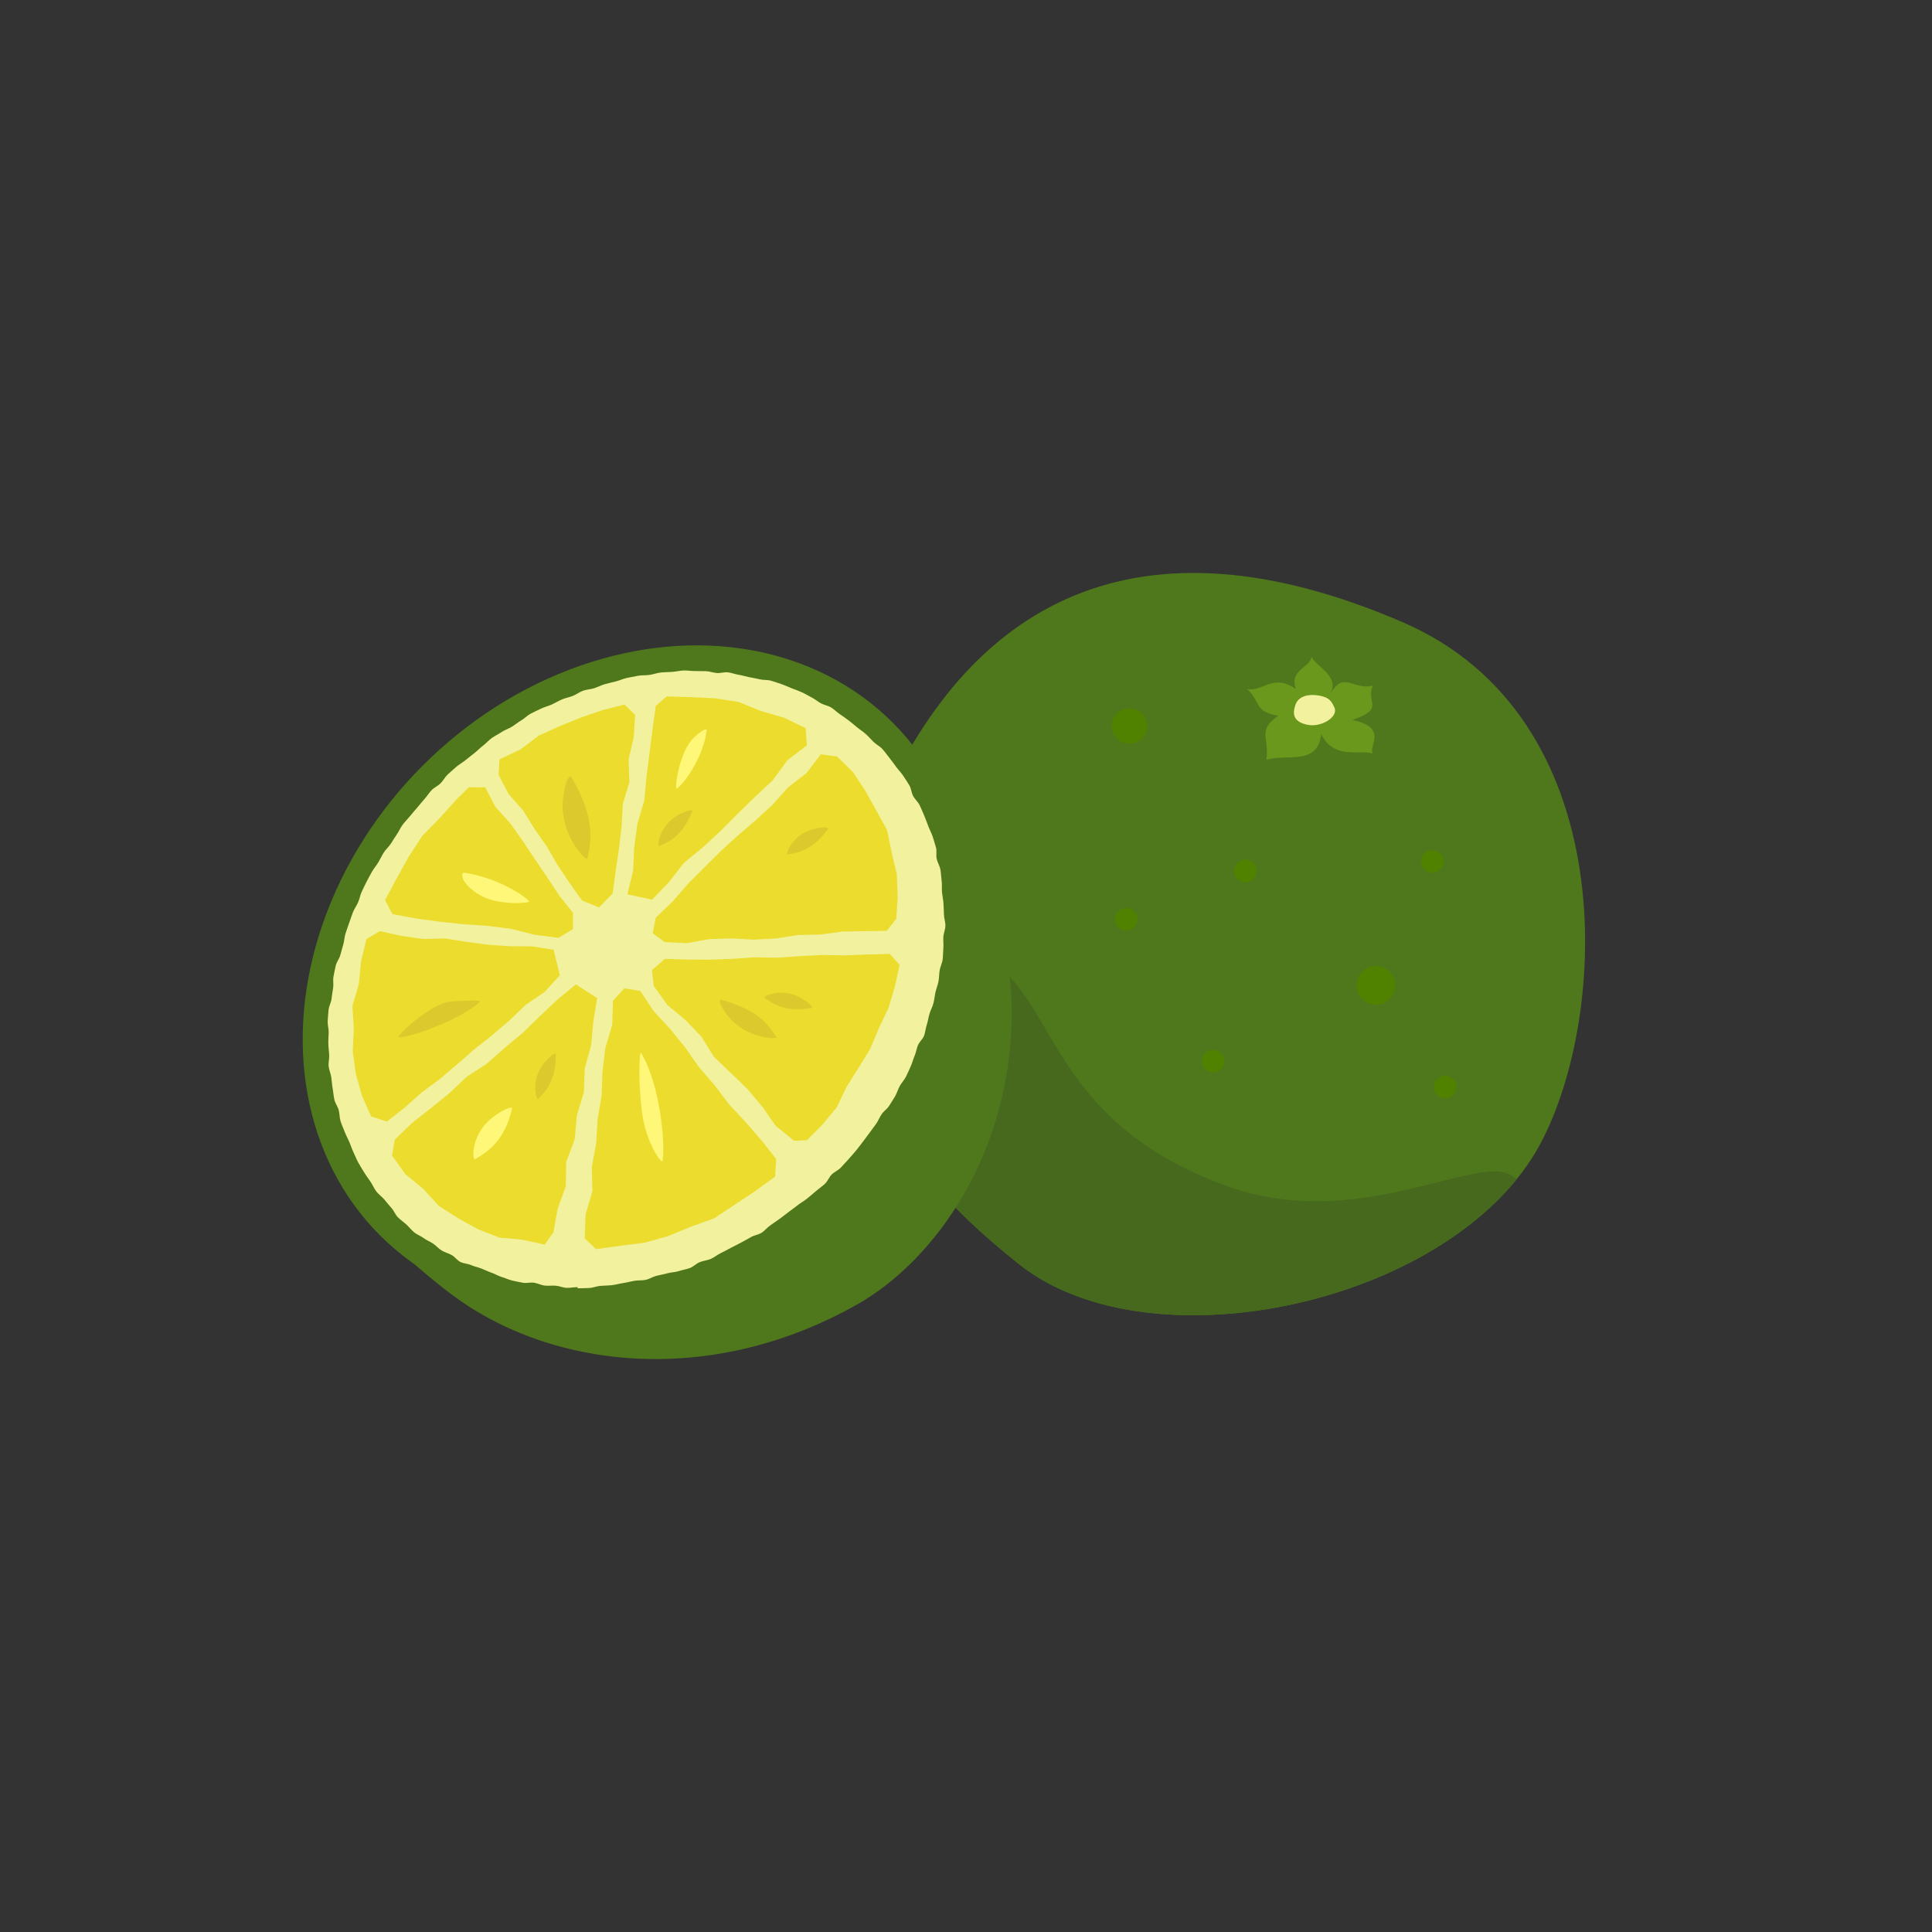
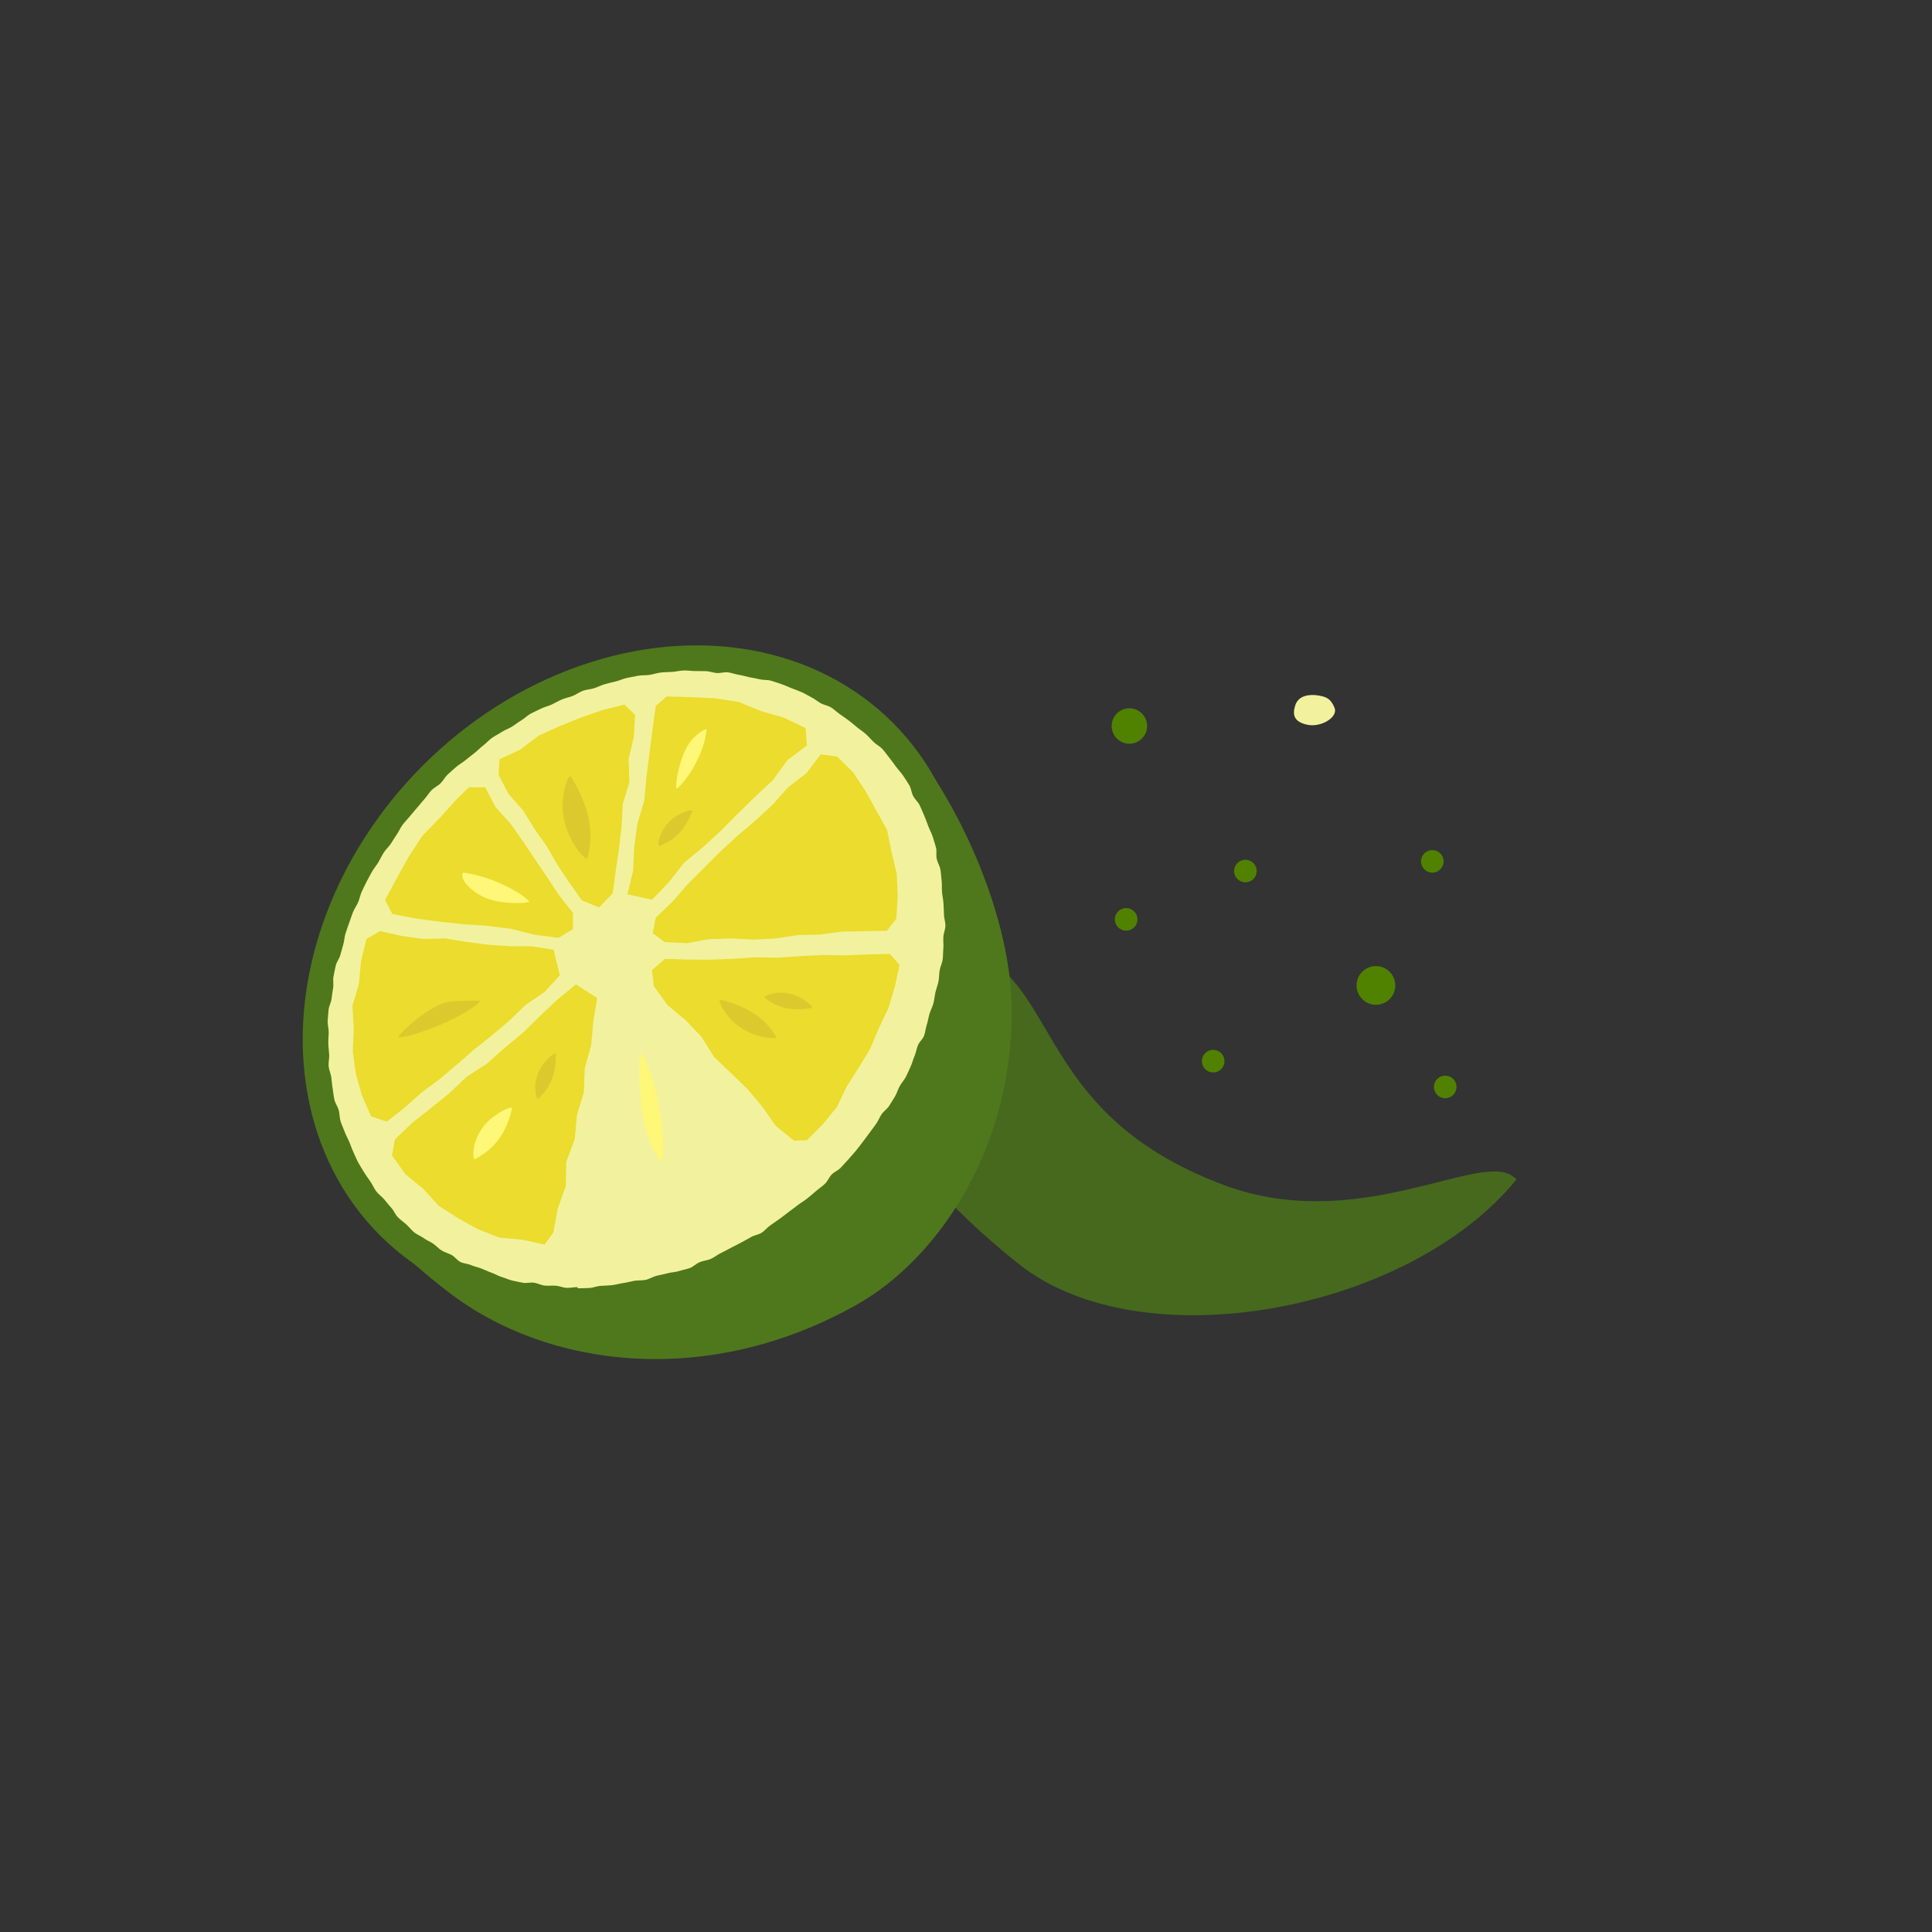
<svg xmlns="http://www.w3.org/2000/svg" id="_レイヤー_1" viewBox="0 0 700 700">
  <rect x="0" y="0" width="700" height="700" fill="#333333" stroke="none" />
  <defs>
    <style>.cls-1{fill:#f2f29e;}.cls-1,.cls-2,.cls-3,.cls-4,.cls-5,.cls-6,.cls-7,.cls-8{stroke-width:0px;}.cls-2{fill:#46691e;}.cls-3{fill:#508200;}.cls-4{fill:#4f781c;}.cls-5{fill:#dcc92d;}.cls-6{fill:#6a981c;}.cls-7{fill:#ebdc2d;}.cls-8{fill:#fef777;}</style>
  </defs>
-   <path class="cls-4" d="M369.23,458.05c-53.08-42.15-81.19-92.11-52.03-161.57,33.06-78.75,94.86-112.52,190.98-71.06,79.62,34.35,74.94,142.08,49.96,188.91-30.66,57.48-140.6,82.08-188.91,43.72Z" />
  <path class="cls-2" d="M443.64,429.43c-72.39-26.86-58.38-79.4-98.08-86.4-12.14-2.14-28.53,2.3-39.89,13.48,2.49,40.03,27.14,72.62,63.55,101.53,44.51,35.35,141.34,17.24,180.28-30.78-.56-.48-1.16-.93-1.81-1.35-12.7-8.19-56.18,21.28-104.06,3.52Z" />
-   <path class="cls-6" d="M463.15,259.31c-9-1.51-6.06-4.83-11.33-9.68,5.84,1.17,9.34-5.84,17.7.03-2.52-7.04,5.34-7.77,5.65-11.71,2.02,3.94,10.51,7.01,6.68,13.76,5-9.08,8.27-1.49,15.51-3.25-2.57,6.43,4.67,8.17-7.37,12.39,13.2,2.79,5.7,9.54,7.37,12.13-5.16-1.43-14.01,2.34-18.68-7.01-1.17,11.68-12.84,7.01-19.85,9.34,1.17-8.17-3.5-10.51,4.33-16Z" />
  <path class="cls-1" d="M477.5,251.96c-3.05-.48-7.01,0-8.17,3.5-1.17,3.5-.56,6.1,4.39,7.14,4.95,1.04,11.18-2.78,9.81-6.13-1.36-3.35-2.99-4.03-6.03-4.51Z" />
  <circle class="cls-3" cx="523.63" cy="393.82" r="4.09" />
  <circle class="cls-3" cx="451.23" cy="315.59" r="4.09" />
  <circle class="cls-3" cx="408.03" cy="333.11" r="4.09" />
  <circle class="cls-3" cx="439.56" cy="384.48" r="4.09" />
  <circle class="cls-3" cx="518.95" cy="312.09" r="4.09" />
  <circle class="cls-3" cx="498.52" cy="357.04" r="7.01" />
  <circle class="cls-3" cx="409.2" cy="263.05" r="6.42" />
  <path class="cls-4" d="M128.39,432.94c7.01,11.68,17.49,22.36,33.86,35.03,36.2,28.02,94.58,35.03,148.29,4.67,28.24-15.96,56.05-54.88,56.05-106.25,0-37.38-23.35-85.24-45.54-106.25l-192.66,172.81Z" />
  <ellipse class="cls-4" cx="230.56" cy="354.71" rx="131.36" ry="109.4" transform="translate(-183.29 266.92) rotate(-45)" />
  <path class="cls-1" d="M209.28,466.35c-1.33,0-2.67.31-3.99.26-1.33-.05-2.62-.68-3.94-.78-1.33-.1-2.68.11-3.99-.04-1.32-.15-2.56-.84-3.86-1.04-1.31-.21-2.74.27-4.04.02-1.3-.26-2.62-.5-3.9-.81s-2.51-.91-3.78-1.28c-1.28-.37-2.42-1.13-3.68-1.55-1.26-.42-2.43-1.04-3.66-1.51s-2.55-.73-3.76-1.25c-1.22-.53-2.67-.55-3.86-1.13s-2.01-1.89-3.17-2.52c-1.16-.64-2.5-.95-3.63-1.64-1.13-.69-2.01-1.76-3.1-2.5s-2.38-1.21-3.44-2-2.4-1.24-3.42-2.08c-1.02-.84-1.84-1.94-2.82-2.83s-2.1-1.65-3.04-2.59c-.97-.97-1.45-2.39-2.36-3.39-.92-1.01-1.75-2.07-2.62-3.12-.87-1.05-2.08-1.82-2.9-2.91-.81-1.09-1.33-2.39-2.09-3.52s-1.6-2.2-2.3-3.37c-.7-1.16-1.45-2.3-2.1-3.5-.65-1.2-1.14-2.47-1.73-3.7-.59-1.22-.98-2.53-1.52-3.78s-1.21-2.43-1.69-3.71c-.47-1.27-1.07-2.51-1.49-3.81-.41-1.29-.32-2.73-.68-4.05-.35-1.31-1.27-2.48-1.57-3.81-.3-1.32-.38-2.7-.62-4.04-.24-1.33-.31-2.7-.5-4.05s-.83-2.64-.96-4c-.13-1.35.28-2.75.2-4.11s-.28-2.7-.31-4.07.1-2.71.13-4.08-.44-2.74-.37-4.1c.08-1.35.21-2.72.33-4.08.12-1.35.91-2.62,1.07-3.96s.37-2.67.58-4-.13-2.77.13-4.1.51-2.66.82-3.98c.3-1.32,1.3-2.46,1.64-3.77.35-1.31.71-2.6,1.09-3.89.39-1.29.39-2.71.82-3.99.43-1.28.85-2.57,1.32-3.84.47-1.27.85-2.58,1.36-3.83.51-1.25,1.33-2.37,1.87-3.61.55-1.23.74-2.64,1.33-3.86.58-1.22,1.15-2.46,1.77-3.66.62-1.2,1.29-2.39,1.94-3.57.65-1.18,1.58-2.21,2.28-3.38s1.25-2.4,1.98-3.55c.72-1.14,1.8-2.05,2.55-3.18s1.4-2.31,2.19-3.42c.78-1.1,1.29-2.41,2.11-3.49.82-1.07,1.79-2.04,2.64-3.09.85-1.05,1.75-2.06,2.63-3.1.87-1.03,1.72-2.09,2.62-3.1.9-1,1.62-2.2,2.55-3.18.93-.98,2.3-1.54,3.26-2.5.98-.98,1.63-2.29,2.63-3.24,1-.95,2.08-1.83,3.1-2.75,1.03-.92,2.31-1.56,3.36-2.45,1.06-.89,2.17-1.7,3.24-2.56s2.03-1.88,3.13-2.71c1.1-.83,2.02-1.93,3.14-2.73,1.13-.8,2.4-1.39,3.55-2.16,1.15-.77,2.52-1.18,3.69-1.91,1.17-.73,2.24-1.62,3.43-2.32,1.19-.7,2.18-1.76,3.39-2.42,1.21-.66,2.51-1.19,3.73-1.81,1.23-.63,2.63-.91,3.88-1.49,1.25-.59,2.44-1.3,3.71-1.85,1.27-.55,2.67-.77,3.94-1.28,1.28-.51,2.42-1.41,3.71-1.88,1.3-.47,2.75-.49,4.06-.92,1.31-.43,2.55-1.08,3.87-1.46,1.33-.38,2.68-.68,4.01-1.01s2.61-.96,3.96-1.25c1.35-.29,2.71-.54,4.07-.79,1.36-.25,2.78-.11,4.14-.31,1.37-.2,2.69-.71,4.06-.86,1.37-.15,2.76-.13,4.14-.23,1.38-.1,2.74-.45,4.12-.51,1.38-.05,2.77.2,4.15.2s2.66,0,3.97.04c1.33.05,2.62.58,3.93.68,1.33.1,2.7-.4,4.01-.25,1.32.15,2.59.68,3.89.88,1.31.21,2.58.62,3.87.88,1.3.26,2.6.47,3.88.78,1.29.31,2.71.12,3.98.49,1.28.37,2.53.82,3.79,1.24,1.26.42,2.46,1.02,3.69,1.49,1.24.47,2.49.93,3.7,1.46s2.33,1.28,3.52,1.86,2.2,1.5,3.36,2.13,2.58.82,3.71,1.51c1.13.69,2.06,1.69,3.16,2.43,1.1.74,2.17,1.5,3.23,2.29,1.06.79,2.05,1.66,3.07,2.5,1.02.84,2.16,1.54,3.14,2.43s1.85,1.89,2.78,2.82c.97.97,2.29,1.58,3.21,2.59s1.69,2.16,2.55,3.21c.87,1.05,1.64,2.18,2.45,3.27s1.79,2.08,2.55,3.21c.76,1.13,1.51,2.28,2.21,3.45.7,1.16.75,2.7,1.4,3.9.65,1.2,1.78,2.14,2.37,3.37.59,1.22,1.1,2.49,1.64,3.75.53,1.25.99,2.54,1.47,3.81.47,1.27,1.17,2.48,1.59,3.78.41,1.29.83,2.61,1.19,3.92s-.04,2.81.26,4.14c.3,1.32,1.11,2.54,1.35,3.89s.25,2.71.44,4.07.01,2.73.14,4.09.44,2.68.52,4.04.15,2.71.18,4.07c.03,1.35.55,2.72.52,4.09s-.66,2.7-.74,4.06c-.08,1.35.12,2.73,0,4.09-.12,1.35-.08,2.72-.25,4.06s-.88,2.61-1.09,3.94-.17,2.71-.43,4.04c-.26,1.33-.79,2.59-1.09,3.91s-.39,2.69-.74,3.99-1.03,2.51-1.42,3.81c-.39,1.29-.55,2.66-.98,3.94s-.51,2.69-.98,3.96-1.72,2.23-2.23,3.48-.68,2.64-1.22,3.88c-.55,1.23-.83,2.59-1.42,3.82-.58,1.22-1.07,2.49-1.7,3.7-.62,1.2-1.6,2.21-2.26,3.4-.65,1.18-1,2.55-1.69,3.71-.69,1.16-1.43,2.31-2.15,3.45-.72,1.14-1.99,1.93-2.74,3.06-.75,1.12-1.23,2.43-2.02,3.53s-1.59,2.19-2.41,3.27c-.82,1.07-1.58,2.2-2.43,3.26-.85,1.05-1.61,2.18-2.49,3.21s-1.77,2.05-2.67,3.06c-.9,1-1.82,2.01-2.75,2.99-.93.98-2.32,1.51-3.28,2.47-.98.98-1.47,2.45-2.47,3.39s-2.19,1.71-3.22,2.62c-1.03.92-2.12,1.78-3.17,2.66s-2.31,1.54-3.38,2.39c-1.08.86-2.21,1.65-3.3,2.48s-2.17,1.7-3.29,2.5c-1.13.8-2.24,1.6-3.39,2.37-1.15.77-2.02,1.97-3.18,2.7-1.17.73-2.69.89-3.87,1.59-1.19.7-2.41,1.33-3.61,1.99-1.21.66-2.44,1.26-3.67,1.89-1.23.63-2.41,1.33-3.66,1.92s-2.33,1.54-3.59,2.09c-1.27.55-2.72.65-4,1.16-1.28.51-2.32,1.68-3.61,2.15-1.3.47-2.69.68-4,1.11-1.31.43-2.76.4-4.08.78-1.33.38-2.69.59-4.02.93-1.34.34-2.55,1.17-3.9,1.46-1.35.29-2.79.11-4.14.35-1.36.25-2.68.62-4.05.82-1.37.2-2.7.61-4.07.76-1.37.15-2.76.14-4.13.25-1.38.1-2.73.72-4.1.77-1.38.05-2.77.11-4.15.11,0,0,0-.38,0-.38Z" />
  <polygon class="cls-7" points="240.94 347.41 249.09 347.67 257.24 347.71 265.39 347.41 273.52 346.85 281.68 346.99 289.81 346.43 297.95 346.01 306.11 346.15 314.26 345.83 322.41 345.62 325.94 349.6 324.22 357.49 321.9 365.25 318.41 372.56 315.28 380.02 311.06 386.94 306.73 393.75 303.23 401.12 298.06 407.39 292.37 413.14 287.7 413.31 281.09 407.95 276.23 401.02 270.82 394.57 264.75 388.72 258.65 382.89 254.15 375.64 248.33 369.55 241.78 364.12 236.86 357.22 236.22 351.46 240.94 347.41" />
  <polygon class="cls-7" points="237.59 332.51 243.65 326.68 249.19 320.32 255.14 314.37 261.09 308.43 267.3 302.75 273.71 297.28 279.9 291.59 285.5 285.29 292.21 280.11 297.36 273.31 303.26 274.09 309.07 279.77 313.55 286.55 317.47 293.62 321.42 300.77 323.05 308.78 324.92 316.68 325.25 324.78 324.75 332.84 321.33 337.24 313.27 337.39 305.2 337.52 297.19 338.6 289.12 338.77 281.13 340.02 273.07 340.45 264.96 340.01 256.89 340.26 248.9 341.73 240.79 341.34 236.49 338.13 237.59 332.51" />
-   <polygon class="cls-7" points="231.99 359.02 236.8 366.31 242.72 372.71 248.21 379.46 253.21 386.6 258.9 393.19 264.15 400.12 270.12 406.5 275.82 413.09 281.21 419.92 280.83 426.31 273.6 431.58 266.17 436.51 258.72 441.44 250.29 444.47 242.08 447.85 233.54 450.26 224.75 451.36 215.95 452.6 211.86 448.67 212.17 439.98 214.64 431.55 214.43 422.79 216.01 414.25 216.52 405.58 217.97 397.03 218.28 388.32 219.33 379.72 221.83 371.29 222.09 362.58 226.2 358.1 231.99 359.02" />
  <polygon class="cls-7" points="134.45 404.48 131.16 396.97 128.91 389.06 127.81 380.9 128.18 372.7 127.69 364.45 130.03 356.5 130.82 348.26 132.78 340.23 137.65 337.36 145.42 339.09 153.26 340.21 161.23 340.01 169.05 341.27 176.89 342.3 184.79 342.84 192.74 342.87 200.58 344.11 202.84 353.35 197.26 359.47 190.43 364.09 184.51 369.81 178.25 375.13 171.81 380.22 165.62 385.63 159.36 390.94 152.76 395.84 146.62 401.32 140.14 406.38 134.45 404.48" />
  <polygon class="cls-7" points="237.59 255.77 241.55 252.33 250.26 252.58 258.97 253 267.6 254.32 275.73 257.63 284.05 260.04 291.89 263.81 292.35 270.08 285.29 275.44 280.04 282.63 273.62 288.65 267.32 294.8 261.12 301.04 254.65 307 247.82 312.62 242.37 319.62 236.25 325.99 227.32 324.01 229.38 315.6 229.78 306.94 230.96 298.39 233.44 290.05 234.23 281.44 235.33 272.88 236.41 264.33 237.59 255.77" />
  <polygon class="cls-7" points="142.03 418.64 143.04 412.89 149.27 406.9 156.05 401.54 162.78 396.12 169.05 390.15 176.37 385.42 182.83 379.68 189.47 374.16 195.67 368.11 201.97 362.16 208.65 356.67 216.37 361.61 214.97 370.1 214.18 378.73 211.87 387.09 211.53 395.81 209.01 404.13 208.23 412.77 205.16 420.99 205 429.75 202.05 437.99 200.51 446.51 197.34 450.94 189.13 449.15 180.86 448.39 173.13 445.35 165.9 441.35 158.94 436.89 153.39 430.76 146.88 425.45 142.03 418.64" />
  <polygon class="cls-7" points="180.97 275.11 188.57 271.55 195.2 266.52 202.76 263.11 210.43 259.99 218.24 257.3 226.26 255.28 230.11 259 229.62 267.15 227.74 275.12 228.04 283.39 225.65 291.28 225.21 299.44 224.26 307.54 223.08 315.61 221.98 323.69 217.06 328.78 210.88 326.27 206.36 319.91 202.03 313.42 198.11 306.66 193.62 300.27 189.52 293.62 184.29 287.71 180.64 280.75 180.97 275.11" />
  <polygon class="cls-7" points="142.17 331.19 139.52 326.12 143.76 318.18 148.15 310.31 153.09 302.74 159.43 296.28 165.44 289.59 169.89 285.25 175.82 285.27 179.51 292.37 184.86 298.28 189.43 304.75 193.83 311.34 198.28 317.9 202.66 324.52 207.59 330.74 207.6 336.62 202.35 339.79 193.74 338.7 185.27 336.56 176.66 335.45 167.97 334.87 159.34 333.95 150.72 332.8 142.17 331.19" />
-   <path class="cls-5" d="M285.2,309.59c4.1-.55,9.39-1.7,14.79-9.27.54-.75-2.18-.76-5.43.11-7.01,1.89-9.77,8.31-9.36,9.16Z" />
  <path class="cls-5" d="M276.91,361.43c3.3,2.48,7.88,5.38,17.05,3.78.91-.16-1.02-2.07-3.95-3.73-6.31-3.57-12.8-.94-13.1-.04Z" />
  <path class="cls-8" d="M171.96,420.08c4.85-2.73,10.88-6.78,13.55-18.36.27-1.15-3.15.23-6.76,2.91-7.78,5.78-7.77,14.67-6.79,15.45Z" />
  <path class="cls-5" d="M194.89,398.22c2.98-2.86,6.59-6.91,6.48-16.21-.01-.93-2.21.67-4.32,3.29-4.55,5.65-2.99,12.48-2.16,12.92Z" />
  <path class="cls-8" d="M245.15,285.82c3.31-2.47,9.85-12.02,10.88-21.26.1-.92-2.28.39-4.69,2.74-5.2,5.06-6.96,17.98-6.19,18.52Z" />
  <path class="cls-8" d="M240.01,420.85c1.15-5.11-.58-27.59-7.7-39.29-.71-1.16-1.17,10.51.36,21.89,1.26,9.37,6.08,17.26,7.34,17.4Z" />
  <path class="cls-8" d="M191.8,326.69c-2.46-3.04-13.25-9.08-23.71-10.51-1.04-.14-1.66,3.72,5.84,8.17,6.18,3.67,17.17,2.99,17.88,2.34Z" />
  <path class="cls-5" d="M212.76,311.23c1.57-6.43,2.92-15.14-5.74-29.61-.86-1.44-2.49,2.5-3.05,7.99-1.21,11.83,7.21,21.48,8.79,21.63Z" />
  <path class="cls-5" d="M281.35,375.9c-2.7-4.49-6.82-10.13-20.06-13.65-1.32-.35-.05,2.76,2.72,6.16,5.96,7.34,16.33,8.26,17.34,7.49Z" />
  <path class="cls-5" d="M238.74,306.57c3.84-1.54,8.69-3.95,12.06-12.62.34-.86-2.3-.21-5.24,1.44-6.33,3.55-7.44,10.45-6.83,11.18Z" />
  <path class="cls-5" d="M144.31,375.85c4.13.23,22.89-6.54,29.62-12.97.67-.64-7.15-.25-10.51,0-7.24.54-19.35,12.06-19.11,12.97Z" />
</svg>